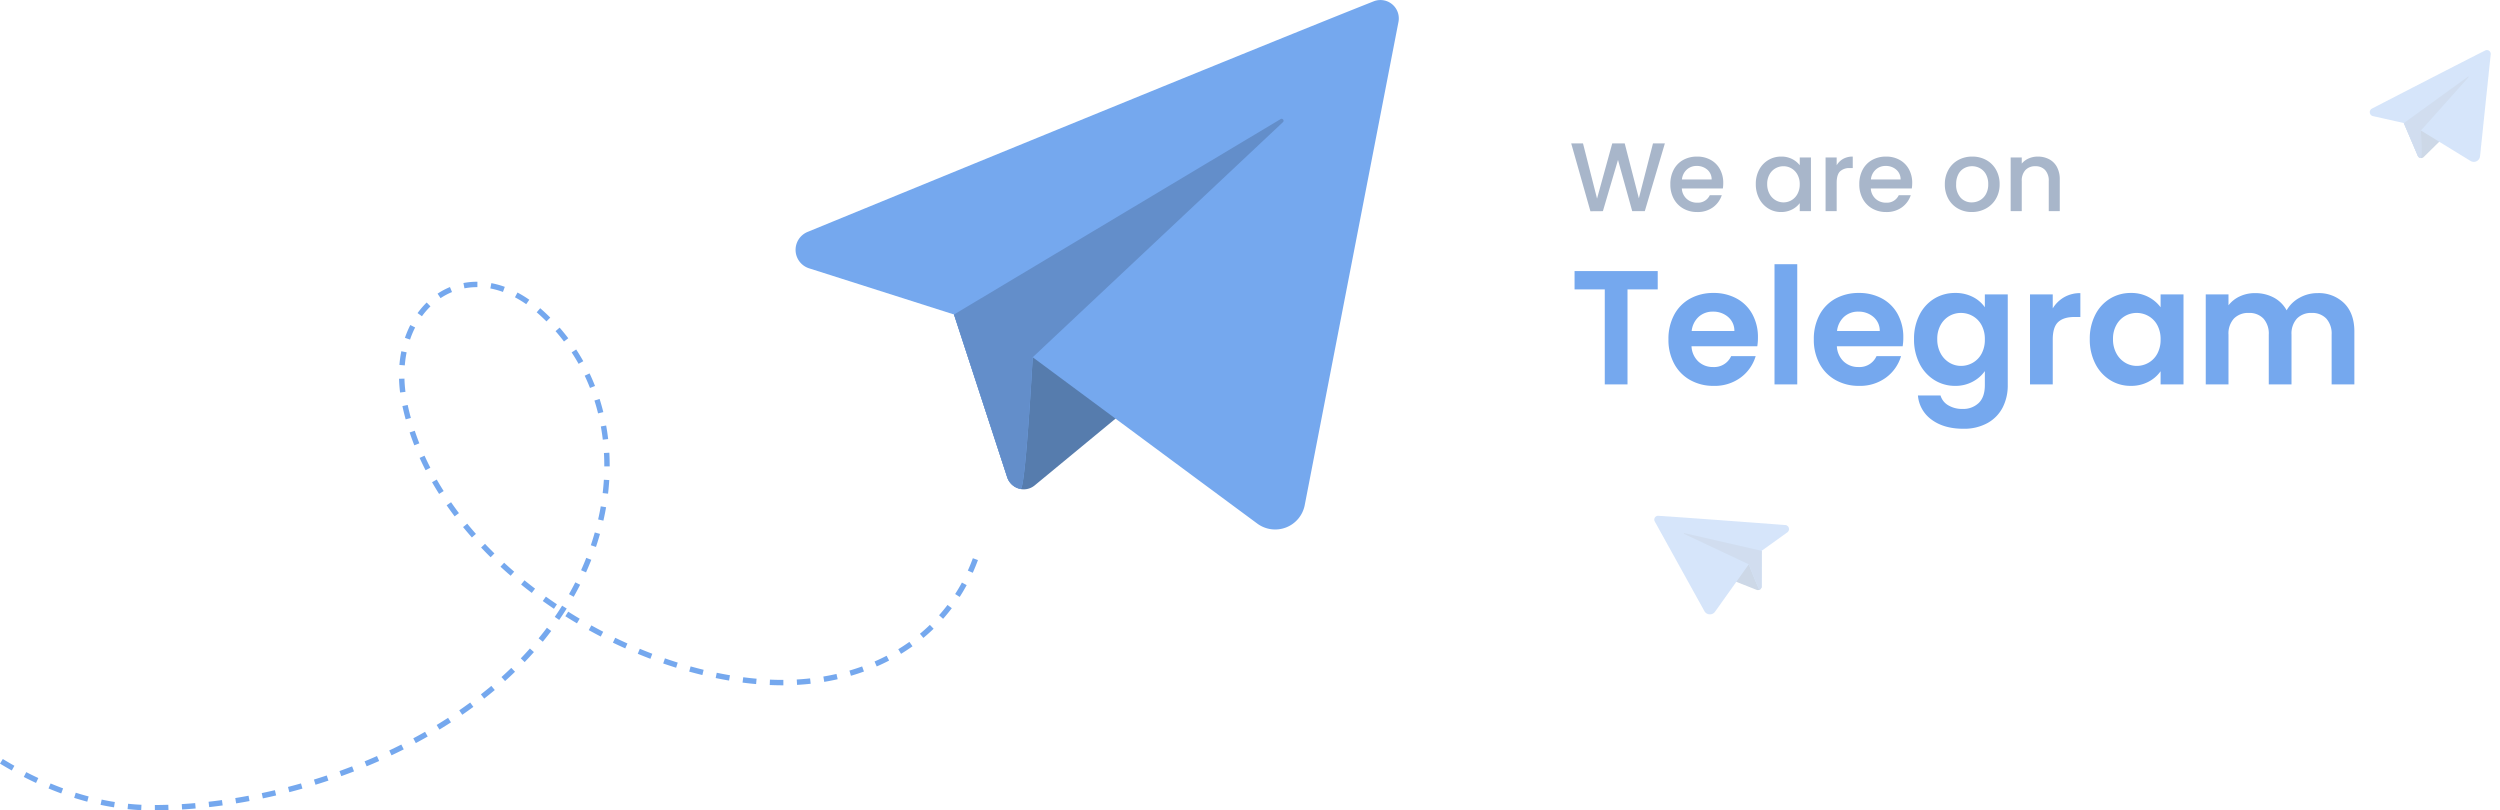
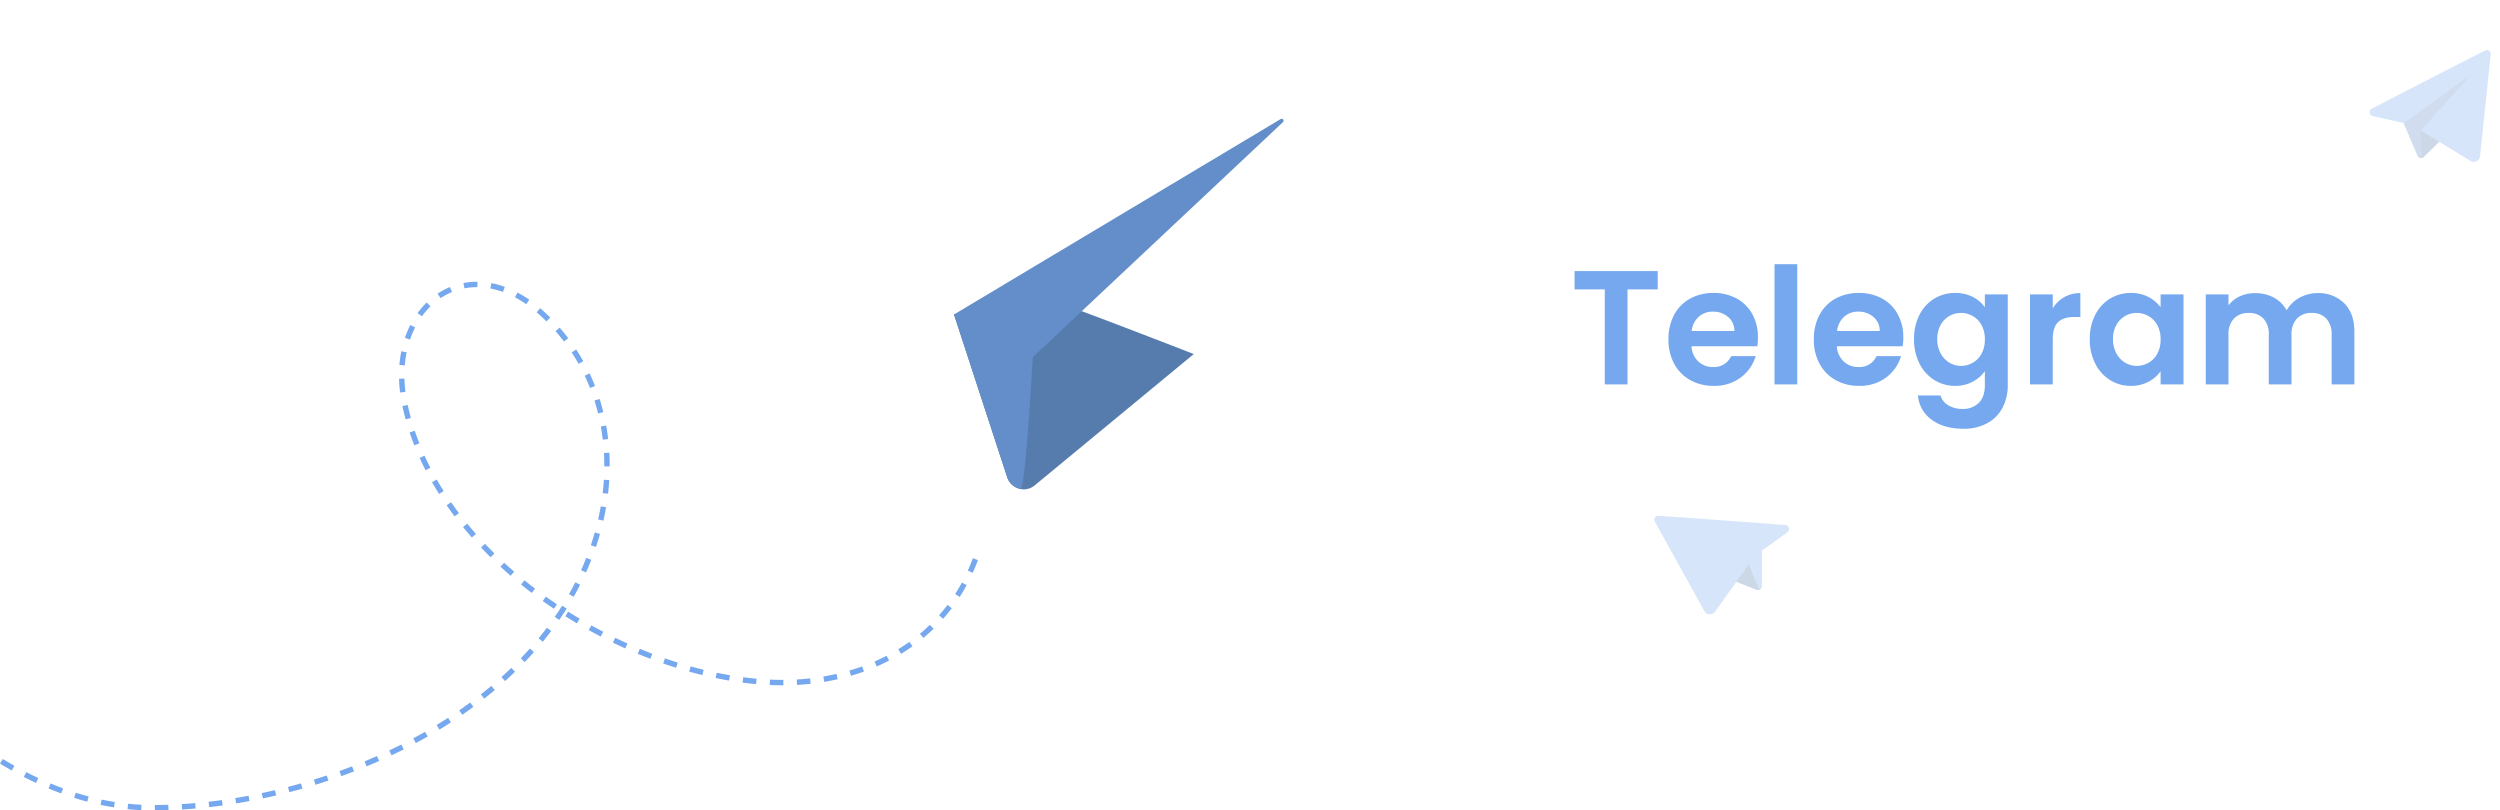
<svg xmlns="http://www.w3.org/2000/svg" width="923.495" height="299.375" viewBox="0 0 923.495 299.375">
  <g transform="translate(1.72 -245)">
-     <path d="M35.28-25.02,27.864,0H23.22L17.964-18.936,12.384,0,7.776.036.684-25.02H5.04L10.224-4.644,15.84-25.02h4.608l5.22,20.268,5.22-20.268ZM56.844-10.4A12.831,12.831,0,0,1,56.7-8.388H41.544a5.5,5.5,0,0,0,1.764,3.816A5.568,5.568,0,0,0,47.2-3.132,4.8,4.8,0,0,0,51.876-5.9H56.3a8.935,8.935,0,0,1-3.258,4.482A9.559,9.559,0,0,1,47.2.324,10.131,10.131,0,0,1,42.1-.954a9.093,9.093,0,0,1-3.528-3.6A10.982,10.982,0,0,1,37.3-9.936a11.24,11.24,0,0,1,1.242-5.382A8.735,8.735,0,0,1,42.03-18.9,10.392,10.392,0,0,1,47.2-20.16a10.1,10.1,0,0,1,5,1.224A8.649,8.649,0,0,1,55.62-15.5,10.354,10.354,0,0,1,56.844-10.4ZM52.56-11.7a4.67,4.67,0,0,0-1.62-3.636A5.792,5.792,0,0,0,47.016-16.7a5.271,5.271,0,0,0-3.636,1.35,5.642,5.642,0,0,0-1.8,3.654Zm16.308,1.692A10.978,10.978,0,0,1,70.11-15.3a9.1,9.1,0,0,1,3.384-3.582,9.066,9.066,0,0,1,4.734-1.278,8.659,8.659,0,0,1,4.086.918,8.292,8.292,0,0,1,2.79,2.286v-2.88h4.14V0H85.1V-2.952A8.15,8.15,0,0,1,82.26-.612a8.765,8.765,0,0,1-4.1.936A8.722,8.722,0,0,1,73.476-.99,9.319,9.319,0,0,1,70.11-4.662,11.3,11.3,0,0,1,68.868-10.008ZM85.1-9.936a7.183,7.183,0,0,0-.846-3.564,5.939,5.939,0,0,0-2.214-2.3,5.792,5.792,0,0,0-2.952-.792,5.9,5.9,0,0,0-2.952.774,5.837,5.837,0,0,0-2.214,2.268,7.081,7.081,0,0,0-.846,3.546,7.389,7.389,0,0,0,.846,3.6A5.969,5.969,0,0,0,76.158-4.05a5.725,5.725,0,0,0,2.934.81,5.792,5.792,0,0,0,2.952-.792,5.909,5.909,0,0,0,2.214-2.322A7.285,7.285,0,0,0,85.1-9.936Zm13.644-7.02a6.445,6.445,0,0,1,2.394-2.358,7.081,7.081,0,0,1,3.546-.846v4.248h-1.044a5,5,0,0,0-3.654,1.224q-1.242,1.224-1.242,4.248V0h-4.1V-19.836h4.1Zm27.9,6.552a12.831,12.831,0,0,1-.144,2.016H111.348a5.5,5.5,0,0,0,1.764,3.816A5.568,5.568,0,0,0,117-3.132,4.8,4.8,0,0,0,121.68-5.9h4.428a8.935,8.935,0,0,1-3.258,4.482A9.559,9.559,0,0,1,117,.324a10.131,10.131,0,0,1-5.094-1.278,9.093,9.093,0,0,1-3.528-3.6A10.982,10.982,0,0,1,107.1-9.936a11.24,11.24,0,0,1,1.242-5.382,8.735,8.735,0,0,1,3.492-3.582A10.392,10.392,0,0,1,117-20.16a10.1,10.1,0,0,1,5,1.224,8.649,8.649,0,0,1,3.42,3.438A10.354,10.354,0,0,1,126.648-10.4Zm-4.284-1.3a4.67,4.67,0,0,0-1.62-3.636A5.792,5.792,0,0,0,116.82-16.7a5.271,5.271,0,0,0-3.636,1.35,5.642,5.642,0,0,0-1.8,3.654ZM148.644.324a10.159,10.159,0,0,1-5.076-1.278A9.181,9.181,0,0,1,140-4.554a10.859,10.859,0,0,1-1.3-5.382A10.651,10.651,0,0,1,140.04-15.3a9.2,9.2,0,0,1,3.636-3.6,10.551,10.551,0,0,1,5.148-1.26,10.551,10.551,0,0,1,5.148,1.26,9.2,9.2,0,0,1,3.636,3.6,10.651,10.651,0,0,1,1.332,5.364,10.43,10.43,0,0,1-1.368,5.364,9.472,9.472,0,0,1-3.726,3.618A10.739,10.739,0,0,1,148.644.324Zm0-3.564A6.107,6.107,0,0,0,151.614-4a5.76,5.76,0,0,0,2.25-2.268,7.292,7.292,0,0,0,.864-3.672,7.443,7.443,0,0,0-.828-3.654,5.59,5.59,0,0,0-2.2-2.25,6.006,6.006,0,0,0-2.952-.756,5.905,5.905,0,0,0-2.934.756,5.4,5.4,0,0,0-2.142,2.25,7.721,7.721,0,0,0-.792,3.654,6.96,6.96,0,0,0,1.638,4.95A5.413,5.413,0,0,0,148.644-3.24Zm24.372-16.92a8.9,8.9,0,0,1,4.194.972,6.913,6.913,0,0,1,2.9,2.88,9.474,9.474,0,0,1,1.044,4.608V0h-4.068V-11.088a5.757,5.757,0,0,0-1.332-4.086,4.741,4.741,0,0,0-3.636-1.422,4.8,4.8,0,0,0-3.654,1.422,5.709,5.709,0,0,0-1.35,4.086V0h-4.1V-19.836h4.1v2.268a6.793,6.793,0,0,1,2.574-1.908A8.228,8.228,0,0,1,173.016-20.16Z" transform="translate(578 323)" fill="#a8b6ca" />
    <path d="M32.64-41.88v6.78H21.48V0h-8.4V-35.1H1.92v-6.78ZM69.66-17.34a19.823,19.823,0,0,1-.24,3.24H45.12a8.264,8.264,0,0,0,2.52,5.64A7.77,7.77,0,0,0,53.1-6.42a6.859,6.859,0,0,0,6.66-4.02h9.06A15.141,15.141,0,0,1,63.3-2.55,16.115,16.115,0,0,1,53.28.54a17.339,17.339,0,0,1-8.61-2.13,14.992,14.992,0,0,1-5.94-6.03,18.476,18.476,0,0,1-2.13-9,18.82,18.82,0,0,1,2.1-9.06,14.653,14.653,0,0,1,5.88-6,17.615,17.615,0,0,1,8.7-2.1,17.475,17.475,0,0,1,8.49,2.04,14.357,14.357,0,0,1,5.82,5.79A17.521,17.521,0,0,1,69.66-17.34Zm-8.7-2.4a6.661,6.661,0,0,0-2.34-5.19,8.29,8.29,0,0,0-5.58-1.95,7.625,7.625,0,0,0-5.25,1.89,8.31,8.31,0,0,0-2.61,5.25ZM84.18-44.4V0h-8.4V-44.4Zm39.18,27.06a19.823,19.823,0,0,1-.24,3.24H98.82a8.264,8.264,0,0,0,2.52,5.64,7.77,7.77,0,0,0,5.46,2.04,6.859,6.859,0,0,0,6.66-4.02h9.06A15.141,15.141,0,0,1,117-2.55,16.115,16.115,0,0,1,106.98.54a17.339,17.339,0,0,1-8.61-2.13,14.992,14.992,0,0,1-5.94-6.03,18.476,18.476,0,0,1-2.13-9,18.82,18.82,0,0,1,2.1-9.06,14.653,14.653,0,0,1,5.88-6,17.615,17.615,0,0,1,8.7-2.1,17.475,17.475,0,0,1,8.49,2.04,14.357,14.357,0,0,1,5.82,5.79A17.522,17.522,0,0,1,123.36-17.34Zm-8.7-2.4a6.661,6.661,0,0,0-2.34-5.19,8.29,8.29,0,0,0-5.58-1.95,7.625,7.625,0,0,0-5.25,1.89,8.31,8.31,0,0,0-2.61,5.25ZM142.5-33.78a13.951,13.951,0,0,1,6.54,1.47,12.042,12.042,0,0,1,4.44,3.81v-4.74h8.46V.24a17.833,17.833,0,0,1-1.86,8.25,13.809,13.809,0,0,1-5.58,5.76,17.837,17.837,0,0,1-9,2.13q-7.08,0-11.61-3.3a12.233,12.233,0,0,1-5.13-9h8.34a6.21,6.21,0,0,0,2.85,3.63,9.929,9.929,0,0,0,5.31,1.35,8.217,8.217,0,0,0,5.94-2.19q2.28-2.19,2.28-6.63V-4.92a12.76,12.76,0,0,1-4.47,3.9A13.336,13.336,0,0,1,142.5.54a14.277,14.277,0,0,1-7.68-2.16,15.041,15.041,0,0,1-5.49-6.09,19.558,19.558,0,0,1-2.01-9.03,19.238,19.238,0,0,1,2.01-8.94,14.732,14.732,0,0,1,5.46-6A14.536,14.536,0,0,1,142.5-33.78Zm10.98,17.16a10.774,10.774,0,0,0-1.2-5.25,8.461,8.461,0,0,0-3.24-3.36,8.66,8.66,0,0,0-4.38-1.17,8.507,8.507,0,0,0-4.32,1.14,8.585,8.585,0,0,0-3.21,3.33,10.431,10.431,0,0,0-1.23,5.19,10.775,10.775,0,0,0,1.23,5.25,8.856,8.856,0,0,0,3.24,3.45,8.231,8.231,0,0,0,4.29,1.2,8.66,8.66,0,0,0,4.38-1.17,8.461,8.461,0,0,0,3.24-3.36A10.774,10.774,0,0,0,153.48-16.62Zm25.08-11.46a11.81,11.81,0,0,1,4.23-4.14,11.765,11.765,0,0,1,5.97-1.5v8.82h-2.22q-3.96,0-5.97,1.86t-2.01,6.48V0h-8.4V-33.24h8.4Zm13.68,11.34a19.238,19.238,0,0,1,2.01-8.94,14.732,14.732,0,0,1,5.46-6,14.536,14.536,0,0,1,7.71-2.1,13.543,13.543,0,0,1,6.51,1.5,13.21,13.21,0,0,1,4.47,3.78v-4.74h8.46V0H218.4V-4.86a12.5,12.5,0,0,1-4.47,3.87A13.677,13.677,0,0,1,207.36.54a14.126,14.126,0,0,1-7.65-2.16,15.117,15.117,0,0,1-5.46-6.09A19.558,19.558,0,0,1,192.24-16.74Zm26.16.12a10.774,10.774,0,0,0-1.2-5.25,8.461,8.461,0,0,0-3.24-3.36,8.66,8.66,0,0,0-4.38-1.17,8.507,8.507,0,0,0-4.32,1.14,8.585,8.585,0,0,0-3.21,3.33,10.431,10.431,0,0,0-1.23,5.19,10.775,10.775,0,0,0,1.23,5.25,8.856,8.856,0,0,0,3.24,3.45,8.231,8.231,0,0,0,4.29,1.2,8.66,8.66,0,0,0,4.38-1.17,8.461,8.461,0,0,0,3.24-3.36A10.774,10.774,0,0,0,218.4-16.62Zm57.96-17.1a13.345,13.345,0,0,1,9.87,3.75q3.75,3.75,3.75,10.47V0h-8.4V-18.36a8.3,8.3,0,0,0-1.98-5.97,7.119,7.119,0,0,0-5.4-2.07,7.219,7.219,0,0,0-5.43,2.07,8.227,8.227,0,0,0-2.01,5.97V0h-8.4V-18.36a8.3,8.3,0,0,0-1.98-5.97,7.119,7.119,0,0,0-5.4-2.07,7.3,7.3,0,0,0-5.49,2.07,8.227,8.227,0,0,0-2.01,5.97V0h-8.4V-33.24h8.4v4.02a11.179,11.179,0,0,1,4.17-3.3,13.009,13.009,0,0,1,5.61-1.2,14.43,14.43,0,0,1,6.96,1.65,11.563,11.563,0,0,1,4.74,4.71,12.034,12.034,0,0,1,4.71-4.62A13.409,13.409,0,0,1,276.36-33.72Z" transform="translate(578 387)" fill="#75a8ee" />
    <g transform="translate(55 245)">
      <path d="M182.284,74.853l19.675,60.191a6.383,6.383,0,0,0,10.133,2.94L270.851,89.47s-62.44-24.36-62.44-23.032-26.127,8.415-26.127,8.415" transform="translate(113.4 41.318)" fill="#567CAD" />
-       <path d="M359.758.487c-38.372,15.181-162.232,65.944-209.11,85.179a7.162,7.162,0,0,0,.555,13.451l53.525,17.053,19.613,60a6.486,6.486,0,0,0,5,4.385c1.8.339,4.466-48.589,4.466-48.589s56.268,41.738,82.958,61.448a11.115,11.115,0,0,0,17.52-6.821C342.238,145.61,362.119,43.135,368.915,8.1A6.789,6.789,0,0,0,359.758.487" transform="translate(90.957 0)" fill="#75a8ee" />
      <path d="M206.9,163.725c1.8.339,4.464-48.589,4.464-48.589L303.8,28.291a.716.716,0,0,0-.857-1.137L182.284,99.339l19.613,60a6.491,6.491,0,0,0,5,4.387" transform="translate(113.4 16.832)" fill="#638eca" />
      <path d="M.489,259.065l-.012-2c1.636-.01,3.308-.044,4.971-.1l.069,2C3.836,259.021,2.144,259.055.489,259.065Zm-5.05-.1c-1.669-.08-3.366-.209-5.041-.382l.206-1.989c1.639.17,3.3.3,4.931.374Zm15.1-.243-.123-2c1.637-.1,3.306-.226,4.961-.372l.175,1.992C13.878,258.493,12.191,258.619,10.537,258.721Zm-25.15-.8c-1.645-.261-3.316-.571-4.966-.921l.415-1.956c1.616.343,3.253.647,4.864.9Zm35.163-.083-.225-1.987c1.633-.185,3.293-.394,4.935-.622l.274,1.981C23.876,257.444,22.2,257.655,20.551,257.842Zm9.953-1.376-.321-1.974c1.625-.265,3.274-.553,4.9-.858l.368,1.966C33.809,255.907,32.144,256.2,30.5,256.466Zm-54.994-.634c-1.607-.426-3.237-.9-4.847-1.41l.6-1.907c1.579.5,3.179.966,4.755,1.384Zm64.868-1.212-.413-1.957c1.614-.341,3.248-.705,4.858-1.084l.458,1.947C43.656,253.907,42.006,254.275,40.378,254.619Zm-74.488-1.832c-1.557-.572-3.136-1.192-4.694-1.843l.77-1.846c1.531.639,3.084,1.249,4.614,1.811Zm84.266-.468-.5-1.936c1.6-.415,3.215-.854,4.8-1.3L55,251C53.4,251.458,51.77,251.9,50.156,252.32Zm9.664-2.742-.59-1.911c1.58-.488,3.175-1,4.739-1.522l.633,1.9C63.023,248.568,61.414,249.085,59.82,249.577Zm-103.235-.67c-1.5-.7-3.023-1.446-4.524-2.217l.914-1.779c1.478.76,2.977,1.494,4.455,2.184ZM69.348,246.4l-.677-1.882c1.557-.56,3.126-1.145,4.663-1.739l.721,1.866C72.5,245.24,70.92,245.83,69.348,246.4Zm-121.723-2.091c-1.444-.81-2.906-1.665-4.347-2.54l1.038-1.709c1.421.863,2.864,1.706,4.288,2.505Zm131.094-1.531-.765-1.848c1.53-.633,3.07-1.292,4.574-1.958l.809,1.829C81.819,241.469,80.265,242.135,78.719,242.774Zm9.188-4.067-.854-1.808c1.5-.708,3-1.442,4.471-2.181l.9,1.786C90.941,237.251,89.422,237.992,87.908,238.707Zm8.976-4.522-.946-1.762c1.461-.784,2.925-1.595,4.351-2.41l.992,1.736C99.84,232.574,98.36,233.393,96.883,234.185Zm8.728-4.989-1.04-1.709c1.417-.862,2.834-1.752,4.21-2.644l1.088,1.678C108.477,227.424,107.044,228.324,105.611,229.2Zm8.438-5.471-1.137-1.646c1.365-.943,2.727-1.914,4.046-2.886l1.186,1.61C116.809,221.788,115.431,222.771,114.049,223.725Zm8.1-5.968-1.236-1.572c1.3-1.026,2.6-2.08,3.854-3.134l1.287,1.531C124.783,215.65,123.469,216.718,122.148,217.757Zm110.2-4.919c-.365,0-.733,0-1.1-.006-1.2-.014-2.422-.048-3.64-.1l.09-2c1.2.054,2.4.088,3.573.1.456.005.919.007,1.375.006l.006,2Zm5.357-.15-.112-2c1.647-.092,3.3-.23,4.928-.41l.22,1.988C241.086,212.453,239.392,212.594,237.709,212.688Zm-15.126-.3c-1.648-.147-3.334-.332-5.011-.55l.258-1.983c1.65.215,3.309.4,4.93.541Zm25.17-.818-.331-1.972c1.627-.273,3.258-.6,4.848-.957l.444,1.95C251.086,210.964,249.417,211.293,247.752,211.573Zm-117.9-.3-1.339-1.486c1.232-1.11,2.453-2.249,3.629-3.387l1.39,1.438C132.338,209,131.1,210.151,129.851,211.277Zm82.738-.183c-1.634-.277-3.3-.591-4.95-.932l.405-1.958c1.628.337,3.269.646,4.879.919Zm45.022-1.772-.56-1.92c1.583-.462,3.163-.977,4.694-1.529l.679,1.881C260.853,208.321,259.234,208.849,257.611,209.322Zm-54.883-.267c-1.611-.392-3.25-.819-4.869-1.27l.537-1.927c1.6.445,3.215.867,4.805,1.254Zm-9.694-2.7c-1.585-.5-3.193-1.027-4.778-1.577l.656-1.889c1.566.544,3.154,1.068,4.72,1.558Zm74.1-.473-.8-1.834c1.511-.658,3.009-1.371,4.454-2.119l.92,1.776C270.22,204.477,268.681,205.209,267.129,205.885Zm-130.042-1.611-1.442-1.385c1.148-1.195,2.281-2.42,3.368-3.642l1.494,1.329C139.4,201.817,138.253,203.061,137.087,204.274Zm46.441-1.213c-1.554-.592-3.126-1.218-4.672-1.859l.766-1.847c1.528.634,3.082,1.252,4.618,1.837Zm92.593-1.837-1.041-1.708c1.4-.856,2.788-1.769,4.113-2.713l1.161,1.629C278.991,199.4,277.566,200.343,276.122,201.223ZM174.24,199.208c-1.52-.683-3.053-1.4-4.558-2.125l.871-1.8c1.488.719,3,1.426,4.506,2.1Zm-30.458-2.463-1.546-1.269c1.05-1.279,2.082-2.59,3.067-3.9l1.6,1.2C145.9,194.111,144.849,195.444,143.782,196.744Zm140.592-1.408L283.1,193.8c1.261-1.048,2.494-2.154,3.666-3.287l1.391,1.437C286.945,193.117,285.674,194.256,284.374,195.336Zm-119.187-.507c-1.481-.769-2.971-1.569-4.43-2.379l.971-1.748c1.442.8,2.916,1.592,4.38,2.352Zm-8.791-4.882c-1.437-.852-2.88-1.736-4.289-2.626l1.069-1.691c1.392.88,2.819,1.753,4.24,2.6Zm-6.547-1.253-1.647-1.135c.938-1.361,1.854-2.754,2.723-4.141l1.695,1.062C151.736,185.891,150.8,187.309,149.849,188.694Zm141.813-.412-1.5-1.327c1.084-1.223,2.134-2.5,3.121-3.806l1.594,1.208C293.863,185.7,292.78,187.021,291.662,188.283ZM147.9,184.575c-1.388-.934-2.778-1.9-4.131-2.868l1.165-1.626c1.337.958,2.711,1.912,4.083,2.835ZM297.787,180.2l-1.682-1.082c.881-1.37,1.724-2.8,2.5-4.238l1.759.952C299.564,177.316,298.7,178.785,297.787,180.2ZM155.2,180.145l-1.741-.984c.812-1.436,1.6-2.906,2.337-4.367l1.785.9C156.829,177.185,156.028,178.682,155.2,180.145Zm-15.482-1.428c-1.333-1.016-2.663-2.062-3.954-3.11l1.26-1.553c1.275,1.035,2.59,2.069,3.907,3.072Zm-7.811-6.34c-1.269-1.1-2.532-2.225-3.753-3.351l1.356-1.47c1.205,1.112,2.452,2.225,3.705,3.309Zm170.709-1.1-1.824-.82c.667-1.482,1.292-3.018,1.859-4.565l1.878.689C303.947,168.176,303.3,169.756,302.617,171.282Zm-142.865-.142-1.826-.817c.673-1.5,1.316-3.04,1.913-4.567l1.863.728C161.094,168.041,160.438,169.608,159.752,171.14Zm-35.24-5.588c-1.2-1.18-2.383-2.39-3.524-3.6l1.452-1.375c1.126,1.189,2.3,2.382,3.476,3.546Zm38.914-3.812-1.9-.637c.524-1.559,1.016-3.15,1.462-4.731l1.925.544C164.462,158.528,163.96,160.151,163.426,161.741Zm-45.835-3.5c-1.113-1.262-2.209-2.554-3.26-3.839l1.549-1.266c1.035,1.266,2.115,2.539,3.212,3.782Zm48.579-6.216-1.95-.447c.368-1.6.7-3.236.974-4.849l1.971.341C166.881,148.717,166.546,150.384,166.17,152.023Zm-54.952-1.585c-1.015-1.345-2.009-2.719-2.955-4.084l1.644-1.139c.93,1.343,1.909,2.695,2.907,4.018Zm-5.738-8.287c-.9-1.425-1.775-2.879-2.6-4.321l1.736-.993c.81,1.417,1.669,2.845,2.554,4.246Zm62.411-.084-1.986-.232c.191-1.636.338-3.292.437-4.924l2,.121C168.237,138.7,168.087,140.394,167.891,142.067Zm-67.414-8.675c-.769-1.5-1.506-3.032-2.191-4.548l1.822-.824c.672,1.487,1.4,2.987,2.149,4.461Zm68.023-1.415-2-.006c.005-1.647-.038-3.309-.129-4.939l2-.111C168.46,128.59,168.5,130.291,168.5,131.977Zm-72.179-7.785c-.617-1.57-1.2-3.168-1.724-4.748l1.9-.633c.516,1.548,1.084,3.112,1.688,4.65Zm69.626-2.081c-.191-1.635-.434-3.278-.723-4.884l1.968-.354c.3,1.646.546,3.331.741,5.007Zm-72.819-7.5c-.446-1.625-.85-3.278-1.2-4.91l1.955-.421c.343,1.6.739,3.212,1.175,4.8ZM164.2,112.4c-.394-1.6-.843-3.194-1.336-4.75l1.907-.6c.506,1.6.967,3.237,1.371,4.875Zm-73.129-7.715c-.213-1.7-.343-3.414-.387-5.082l2-.052c.042,1.6.167,3.247.372,4.886ZM161.215,103c-.6-1.528-1.256-3.051-1.954-4.528l1.808-.854c.717,1.517,1.392,3.082,2.007,4.652Zm-68.4-8.339L90.817,94.5a43.693,43.693,0,0,1,.71-5.065l1.961.4A41.689,41.689,0,0,0,92.81,94.662ZM157,94.09c-.8-1.429-1.659-2.848-2.555-4.217l1.674-1.095c.921,1.407,1.8,2.866,2.626,4.335Zm-5.395-8.246c-.987-1.3-2.034-2.588-3.112-3.824L150,80.706c1.108,1.27,2.184,2.592,3.2,3.93ZM94.75,85.129l-1.893-.644a36.374,36.374,0,0,1,1.99-4.736l1.783.905A34.373,34.373,0,0,0,94.75,85.129Zm50.38-6.711c-.714-.714-1.454-1.424-2.2-2.111-.463-.427-.935-.847-1.4-1.248l1.3-1.517c.486.417.975.853,1.456,1.295.766.706,1.526,1.435,2.259,2.168Zm-45.985-1.9-1.621-1.172a30.29,30.29,0,0,1,3.368-3.916l1.4,1.431A28.28,28.28,0,0,0,99.145,76.519Zm38.515-4.462a41.037,41.037,0,0,0-4.159-2.548l.938-1.766a43.063,43.063,0,0,1,4.363,2.672Zm-31.638-2.225-1.109-1.664a26.445,26.445,0,0,1,4.578-2.442l.762,1.849A24.437,24.437,0,0,0,106.022,69.832Zm23.045-2.3a30.107,30.107,0,0,0-4.659-1.288l.372-1.965a32.109,32.109,0,0,1,4.97,1.374ZM114.843,66.2l-.377-1.964a26.61,26.61,0,0,1,5.166-.472l-.012,2A24.6,24.6,0,0,0,114.843,66.2Z" transform="translate(0.002 40.311)" fill="#75a8ee" />
    </g>
    <g transform="translate(665.717 460.436) rotate(162)" opacity="0.3">
-       <path d="M0,13.451,4.1.917A1.329,1.329,0,0,1,6.207.305l12.235,10.1s-13,5.073-13,4.8S0,13.451,0,13.451" transform="translate(12.186 3.089)" fill="#567CAD" />
+       <path d="M0,13.451,4.1.917A1.329,1.329,0,0,1,6.207.305l12.235,10.1S0,13.451,0,13.451" transform="translate(12.186 3.089)" fill="#567CAD" />
      <path d="M44.468,40.629C36.477,37.468,10.686,26.9.925,22.892a1.491,1.491,0,0,1,.115-2.8L12.186,16.54,16.27,4.046a1.351,1.351,0,0,1,1.042-.913c.376-.071.93,10.118.93,10.118S29.958,4.56,35.515.455a2.314,2.314,0,0,1,3.648,1.42l7.211,37.168a1.414,1.414,0,0,1-1.907,1.586" transform="translate(0 0)" fill="#75a8ee" />
-       <path d="M5.126,0c.376-.071.93,10.118.93,10.118L25.3,28.2a.149.149,0,0,1-.178.237L0,13.408,4.084.914A1.352,1.352,0,0,1,5.126,0" transform="translate(12.186 3.132)" fill="#638eca" />
    </g>
    <g transform="translate(635.738 288.095) rotate(-5)" opacity="0.3">
      <path d="M182.284,68.149l4.1,12.534a1.329,1.329,0,0,0,2.11.612l12.235-10.1s-13-5.073-13-4.8-5.44,1.752-5.44,1.752" transform="translate(67.066 -43.959)" fill="#567CAD" />
      <path d="M190.675.1c-7.99,3.161-33.782,13.732-43.543,17.737a1.491,1.491,0,0,0,.116,2.8l11.145,3.551,4.084,12.494a1.351,1.351,0,0,0,1.042.913c.376.071.93-10.118.93-10.118s11.717,8.691,17.274,12.8a2.314,2.314,0,0,0,3.648-1.42l7.211-37.168A1.414,1.414,0,0,0,190.675.1" transform="translate(90.957 0)" fill="#75a8ee" />
      <path d="M187.41,55.506c.376.071.93-10.118.93-10.118L207.588,27.3a.149.149,0,0,0-.178-.237L182.284,42.1l4.084,12.494a1.352,1.352,0,0,0,1.042.914" transform="translate(67.066 -17.908)" fill="#638eca" />
    </g>
  </g>
</svg>